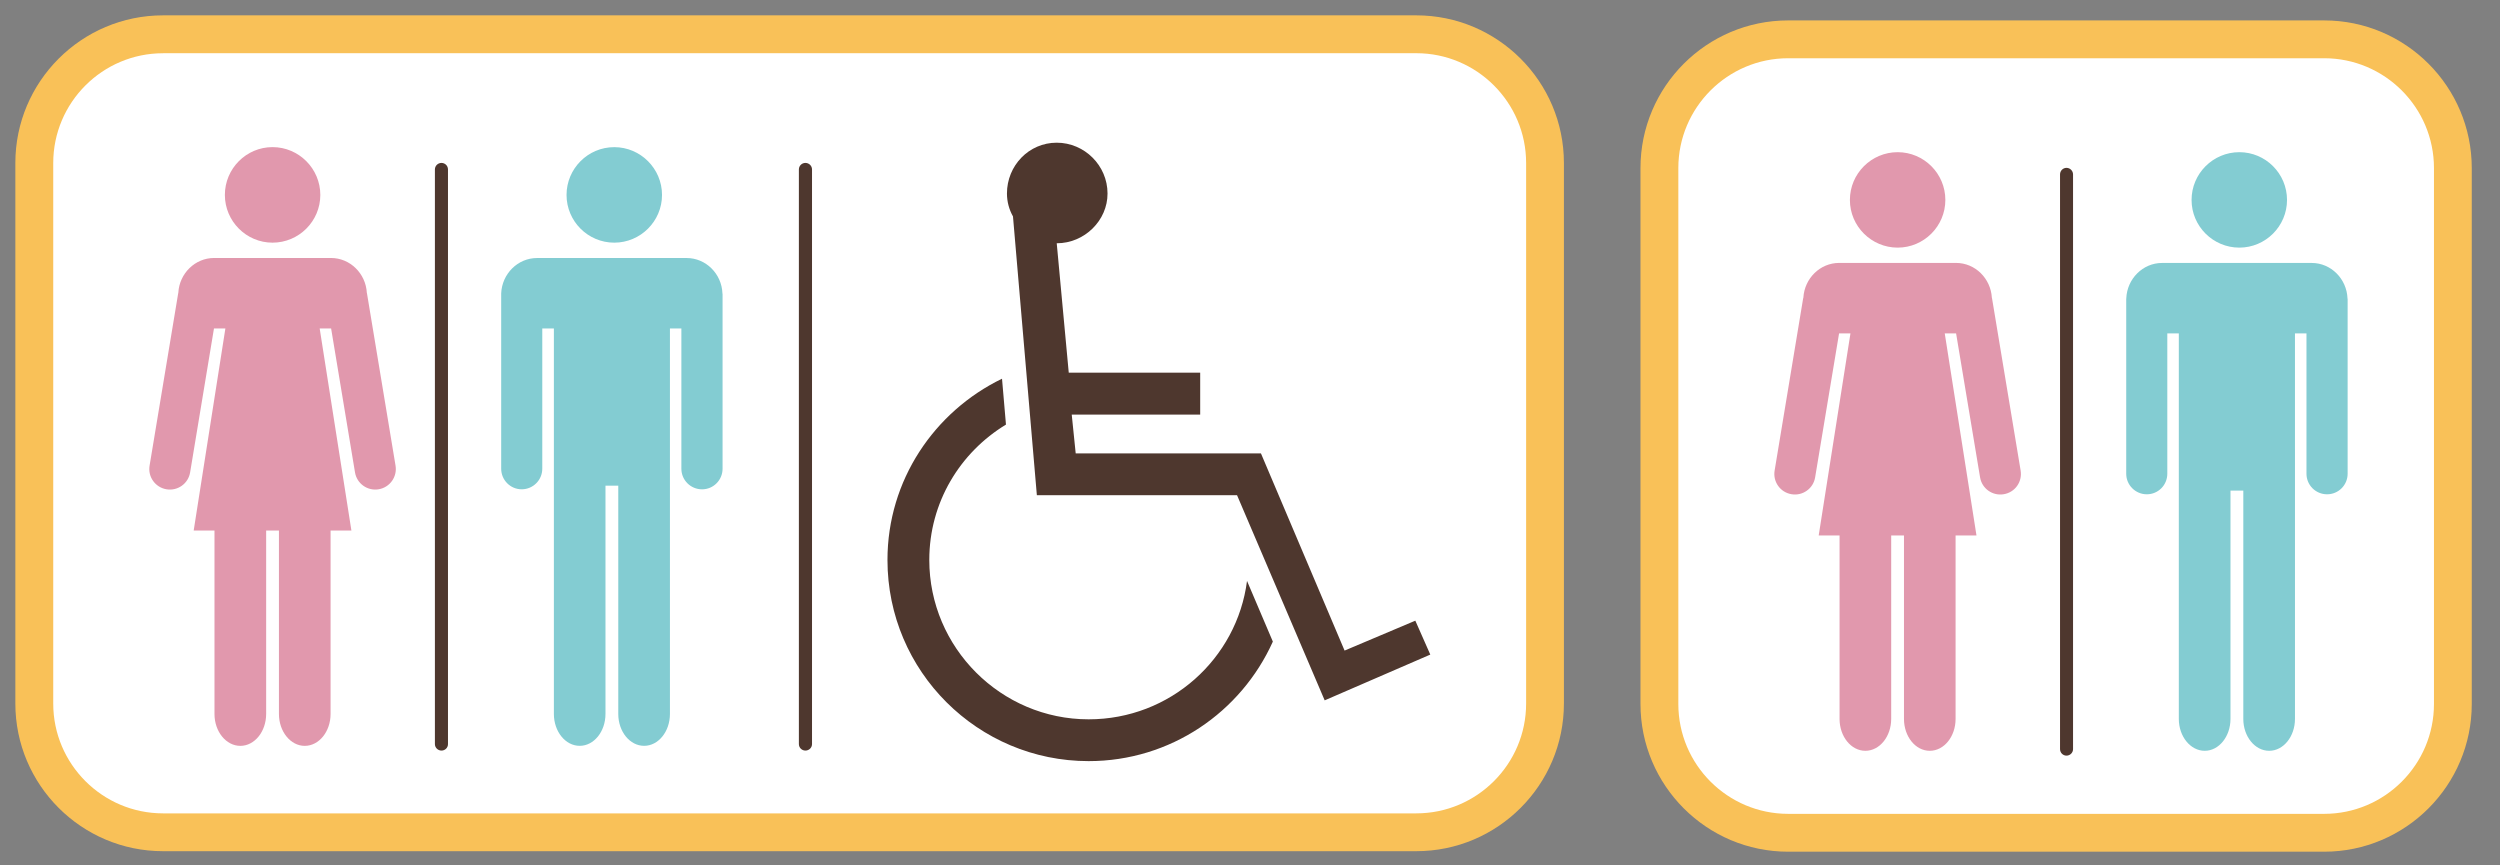
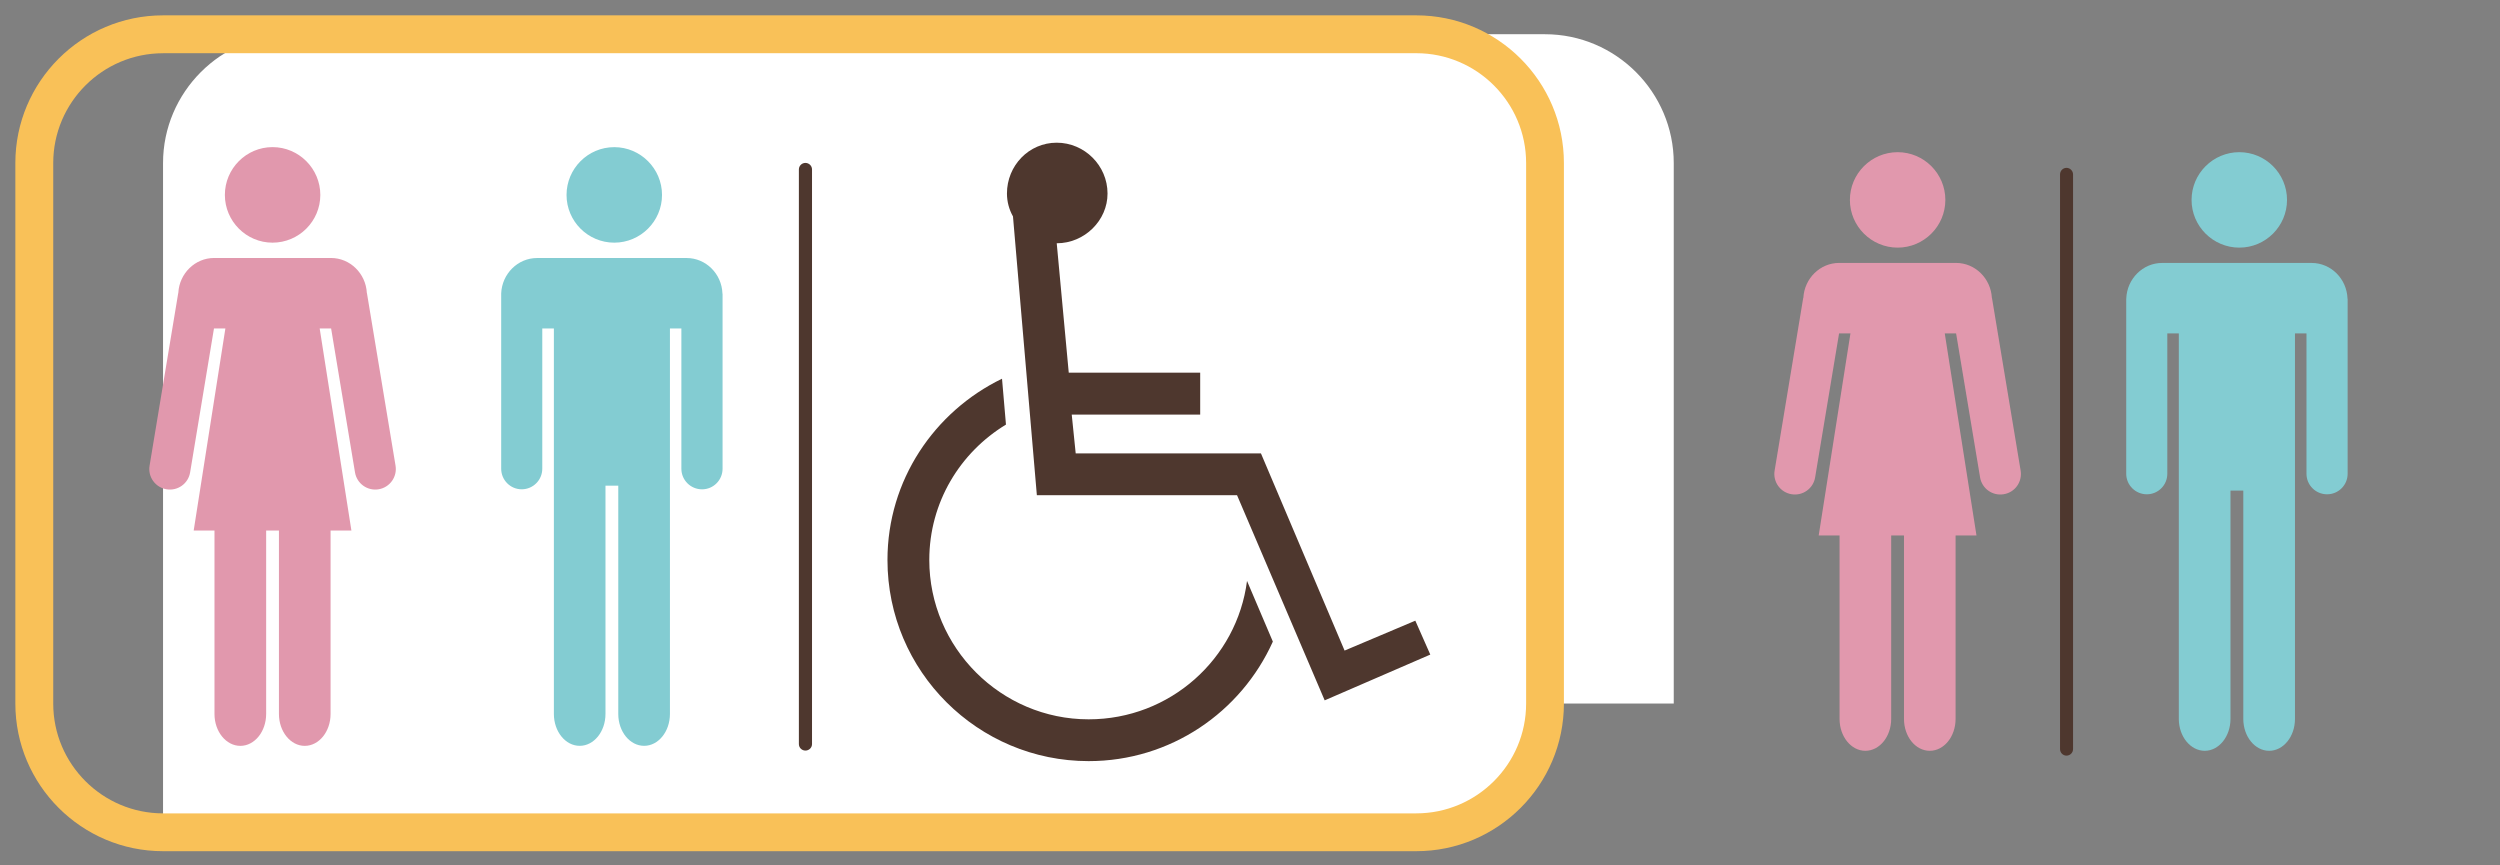
<svg xmlns="http://www.w3.org/2000/svg" version="1.1" x="0px" y="0px" width="78px" height="27px" viewBox="-0.479 -0.479 78 27" overflow="visible" enable-background="new -0.479 -0.479 78 27" xml:space="preserve">
  <rect x="-0.479" y="-0.479" width="78" height="27" fill="#808080" stroke="none" />
  <defs>
</defs>
-   <path fill="#FFFFFF" d="M76.05,21.484c0,2.21-1.809,4.019-4.016,4.019H55.312c-2.21,0-4.018-1.809-4.018-4.019V4.765  c0-2.21,1.808-4.017,4.018-4.017h16.723c2.207,0,4.016,1.807,4.016,4.017V21.484z" />
-   <path fill="#F9C158" d="M72.034,26.094H55.312c-2.542,0-4.608-2.068-4.608-4.609V4.765c0-2.541,2.066-4.607,4.608-4.607h16.723  c2.541,0,4.605,2.066,4.605,4.607v16.72C76.64,24.025,74.575,26.094,72.034,26.094 M55.312,1.338c-1.889,0-3.427,1.538-3.427,3.427  v16.72c0,1.891,1.538,3.428,3.427,3.428h16.723c1.889,0,3.426-1.537,3.426-3.428V4.765c0-1.889-1.537-3.427-3.426-3.427H55.312z" />
  <path fill="#E198AD" d="M58.728,7.247c0.82,0,1.488-0.669,1.488-1.488c0-0.822-0.668-1.49-1.488-1.49s-1.49,0.668-1.49,1.49  C57.237,6.578,57.907,7.247,58.728,7.247" />
  <path fill="#E198AD" d="M62.565,14.204l-0.892-5.373c-0.002-0.007-0.005-0.013-0.006-0.021c-0.035-0.603-0.522-1.086-1.118-1.086  h-3.646c-0.596,0-1.082,0.483-1.117,1.085c-0.002,0.007-0.003,0.015-0.007,0.021l-0.89,5.373c-0.058,0.351,0.178,0.681,0.529,0.738  c0.348,0.058,0.679-0.179,0.735-0.527l0.747-4.491h0.355l-0.991,6.305h0.651v5.724c0,0.547,0.359,0.994,0.805,0.994  s0.806-0.447,0.806-0.994v-5.724h0.399v5.724c0,0.547,0.357,0.994,0.805,0.994c0.446,0,0.805-0.447,0.805-0.994v-5.724h0.652  l-0.99-6.305h0.354l0.748,4.491c0.057,0.349,0.387,0.585,0.736,0.527C62.388,14.885,62.622,14.555,62.565,14.204" />
  <path fill-rule="evenodd" clip-rule="evenodd" fill="#83CCD2" d="M69.388,7.247c0.82,0,1.488-0.669,1.488-1.488  c0-0.822-0.668-1.49-1.488-1.49s-1.49,0.668-1.49,1.49C67.897,6.578,68.567,7.247,69.388,7.247" />
  <path fill-rule="evenodd" clip-rule="evenodd" fill="#83CCD2" d="M72.763,8.832c-0.023-0.612-0.516-1.107-1.117-1.107h-4.668  c-0.6,0-1.094,0.495-1.117,1.107c0,0.007-0.002,0.013-0.002,0.023v0.021v1.048v4.378c0,0.354,0.289,0.641,0.643,0.641  s0.639-0.287,0.639-0.641V9.924h0.359v3.632v1.272v7.124c0,0.547,0.363,0.994,0.809,0.994c0.443,0,0.803-0.447,0.803-0.994v-7.124  h0.4v7.124c0,0.547,0.361,0.994,0.807,0.994s0.805-0.447,0.805-0.994v-7.124v-1.272V9.924h0.359v4.378  c0,0.354,0.287,0.641,0.643,0.641c0.354,0,0.641-0.287,0.641-0.641V9.924V8.876V8.855C72.765,8.845,72.763,8.839,72.763,8.832" />
  <path fill="#4E372E" d="M63.995,23.097c-0.111,0-0.201-0.092-0.201-0.203V4.963c0-0.112,0.09-0.205,0.201-0.205  c0.113,0,0.205,0.093,0.205,0.205v17.931C64.2,23.005,64.108,23.097,63.995,23.097" />
-   <path fill="#FFFFFF" d="M47.725,21.472c0,2.21-1.806,4.016-4.017,4.016h-39.1c-2.208,0-4.017-1.806-4.017-4.016V4.607  c0-2.208,1.808-4.018,4.017-4.018h39.1c2.211,0,4.017,1.81,4.017,4.018V21.472z" />
+   <path fill="#FFFFFF" d="M47.725,21.472c0,2.21-1.806,4.016-4.017,4.016h-39.1V4.607  c0-2.208,1.808-4.018,4.017-4.018h39.1c2.211,0,4.017,1.81,4.017,4.018V21.472z" />
  <path fill="#F9C158" d="M43.709,26.078H4.608C2.067,26.078,0,24.012,0,21.472V4.607C0,2.066,2.067,0,4.608,0h39.101  c2.54,0,4.606,2.066,4.606,4.607v16.864C48.315,24.012,46.249,26.078,43.709,26.078 M4.608,1.182c-1.889,0-3.426,1.537-3.426,3.426  v16.864c0,1.89,1.538,3.426,3.426,3.426h39.101c1.889,0,3.427-1.536,3.427-3.426V4.607c0-1.889-1.538-3.426-3.427-3.426H4.608z" />
  <path fill="#E198AD" d="M8.024,7.092c0.822,0,1.491-0.669,1.491-1.489S8.846,4.111,8.024,4.111c-0.82,0-1.487,0.671-1.487,1.491  S7.204,7.092,8.024,7.092" />
  <path fill="#E198AD" d="M11.862,14.049l-0.891-5.374c0-0.006-0.004-0.013-0.005-0.019C10.933,8.053,10.442,7.57,9.848,7.57H6.201  c-0.593,0-1.082,0.481-1.116,1.083C5.083,8.661,5.08,8.667,5.08,8.675l-0.892,5.374c-0.059,0.349,0.178,0.679,0.527,0.738  c0.351,0.058,0.681-0.178,0.738-0.528l0.744-4.49h0.356l-0.989,6.305h0.649v5.723c0,0.549,0.362,0.995,0.807,0.995  c0.444,0,0.805-0.446,0.805-0.995v-5.723h0.399v5.723c0,0.549,0.362,0.995,0.805,0.995c0.445,0,0.806-0.446,0.806-0.995v-5.723h0.65  l-0.99-6.305h0.357l0.745,4.49c0.058,0.351,0.389,0.586,0.737,0.528C11.685,14.728,11.92,14.397,11.862,14.049" />
  <path fill-rule="evenodd" clip-rule="evenodd" fill="#83CCD2" d="M18.686,7.092c0.821,0,1.49-0.669,1.49-1.489  s-0.669-1.491-1.49-1.491c-0.822,0-1.489,0.671-1.489,1.491S17.864,7.092,18.686,7.092" />
  <path fill-rule="evenodd" clip-rule="evenodd" fill="#83CCD2" d="M22.061,8.675c-0.022-0.61-0.516-1.104-1.117-1.104h-4.666  c-0.603,0-1.095,0.494-1.12,1.104c0,0.01,0,0.017,0,0.023v0.023v1.047v4.377c0,0.354,0.287,0.642,0.64,0.642  c0.354,0,0.642-0.288,0.642-0.642V9.769h0.362v3.633v1.271v7.123c0,0.549,0.36,0.995,0.806,0.995c0.444,0,0.804-0.446,0.804-0.995  v-7.123h0.399v7.123c0,0.549,0.359,0.995,0.807,0.995c0.444,0,0.805-0.446,0.805-0.995v-7.123v-1.271V9.769h0.357v4.377  c0,0.354,0.288,0.642,0.646,0.642c0.352,0,0.639-0.288,0.639-0.642V9.769V8.722V8.698C22.063,8.691,22.061,8.685,22.061,8.675" />
-   <path fill="#4E372E" d="M13.295,22.939c-0.111,0-0.205-0.09-0.205-0.203V4.807c0-0.112,0.094-0.203,0.205-0.203  c0.112,0,0.203,0.091,0.203,0.203v17.93C13.499,22.85,13.407,22.939,13.295,22.939" />
  <path fill="#4E372E" d="M24.65,22.939c-0.112,0-0.204-0.09-0.204-0.203V4.807c0-0.112,0.092-0.203,0.204-0.203  s0.206,0.091,0.206,0.203v17.93C24.856,22.85,24.762,22.939,24.65,22.939" />
  <path fill="#4E372E" d="M39.234,19.539c-0.994,2.208-3.199,3.729-5.748,3.729c-3.448,0-6.276-2.796-6.276-6.277  c0-2.485,1.461-4.629,3.574-5.654l0.123,1.431c-1.429,0.868-2.392,2.423-2.392,4.224c0,2.736,2.236,4.972,4.971,4.972  c2.549,0,4.63-1.895,4.942-4.318L39.234,19.539z M32.491,7.111l0.375,4.038h4.101v1.307h-4.008l0.124,1.212h5.78l2.609,6.151  l2.207-0.933l0.467,1.058l-3.295,1.428l-2.734-6.4h-6.246l-0.745-8.699c-0.124-0.219-0.188-0.467-0.188-0.715  c0-0.869,0.683-1.585,1.552-1.585c0.871,0,1.586,0.716,1.586,1.585C34.078,6.396,33.362,7.111,32.491,7.111" />
</svg>